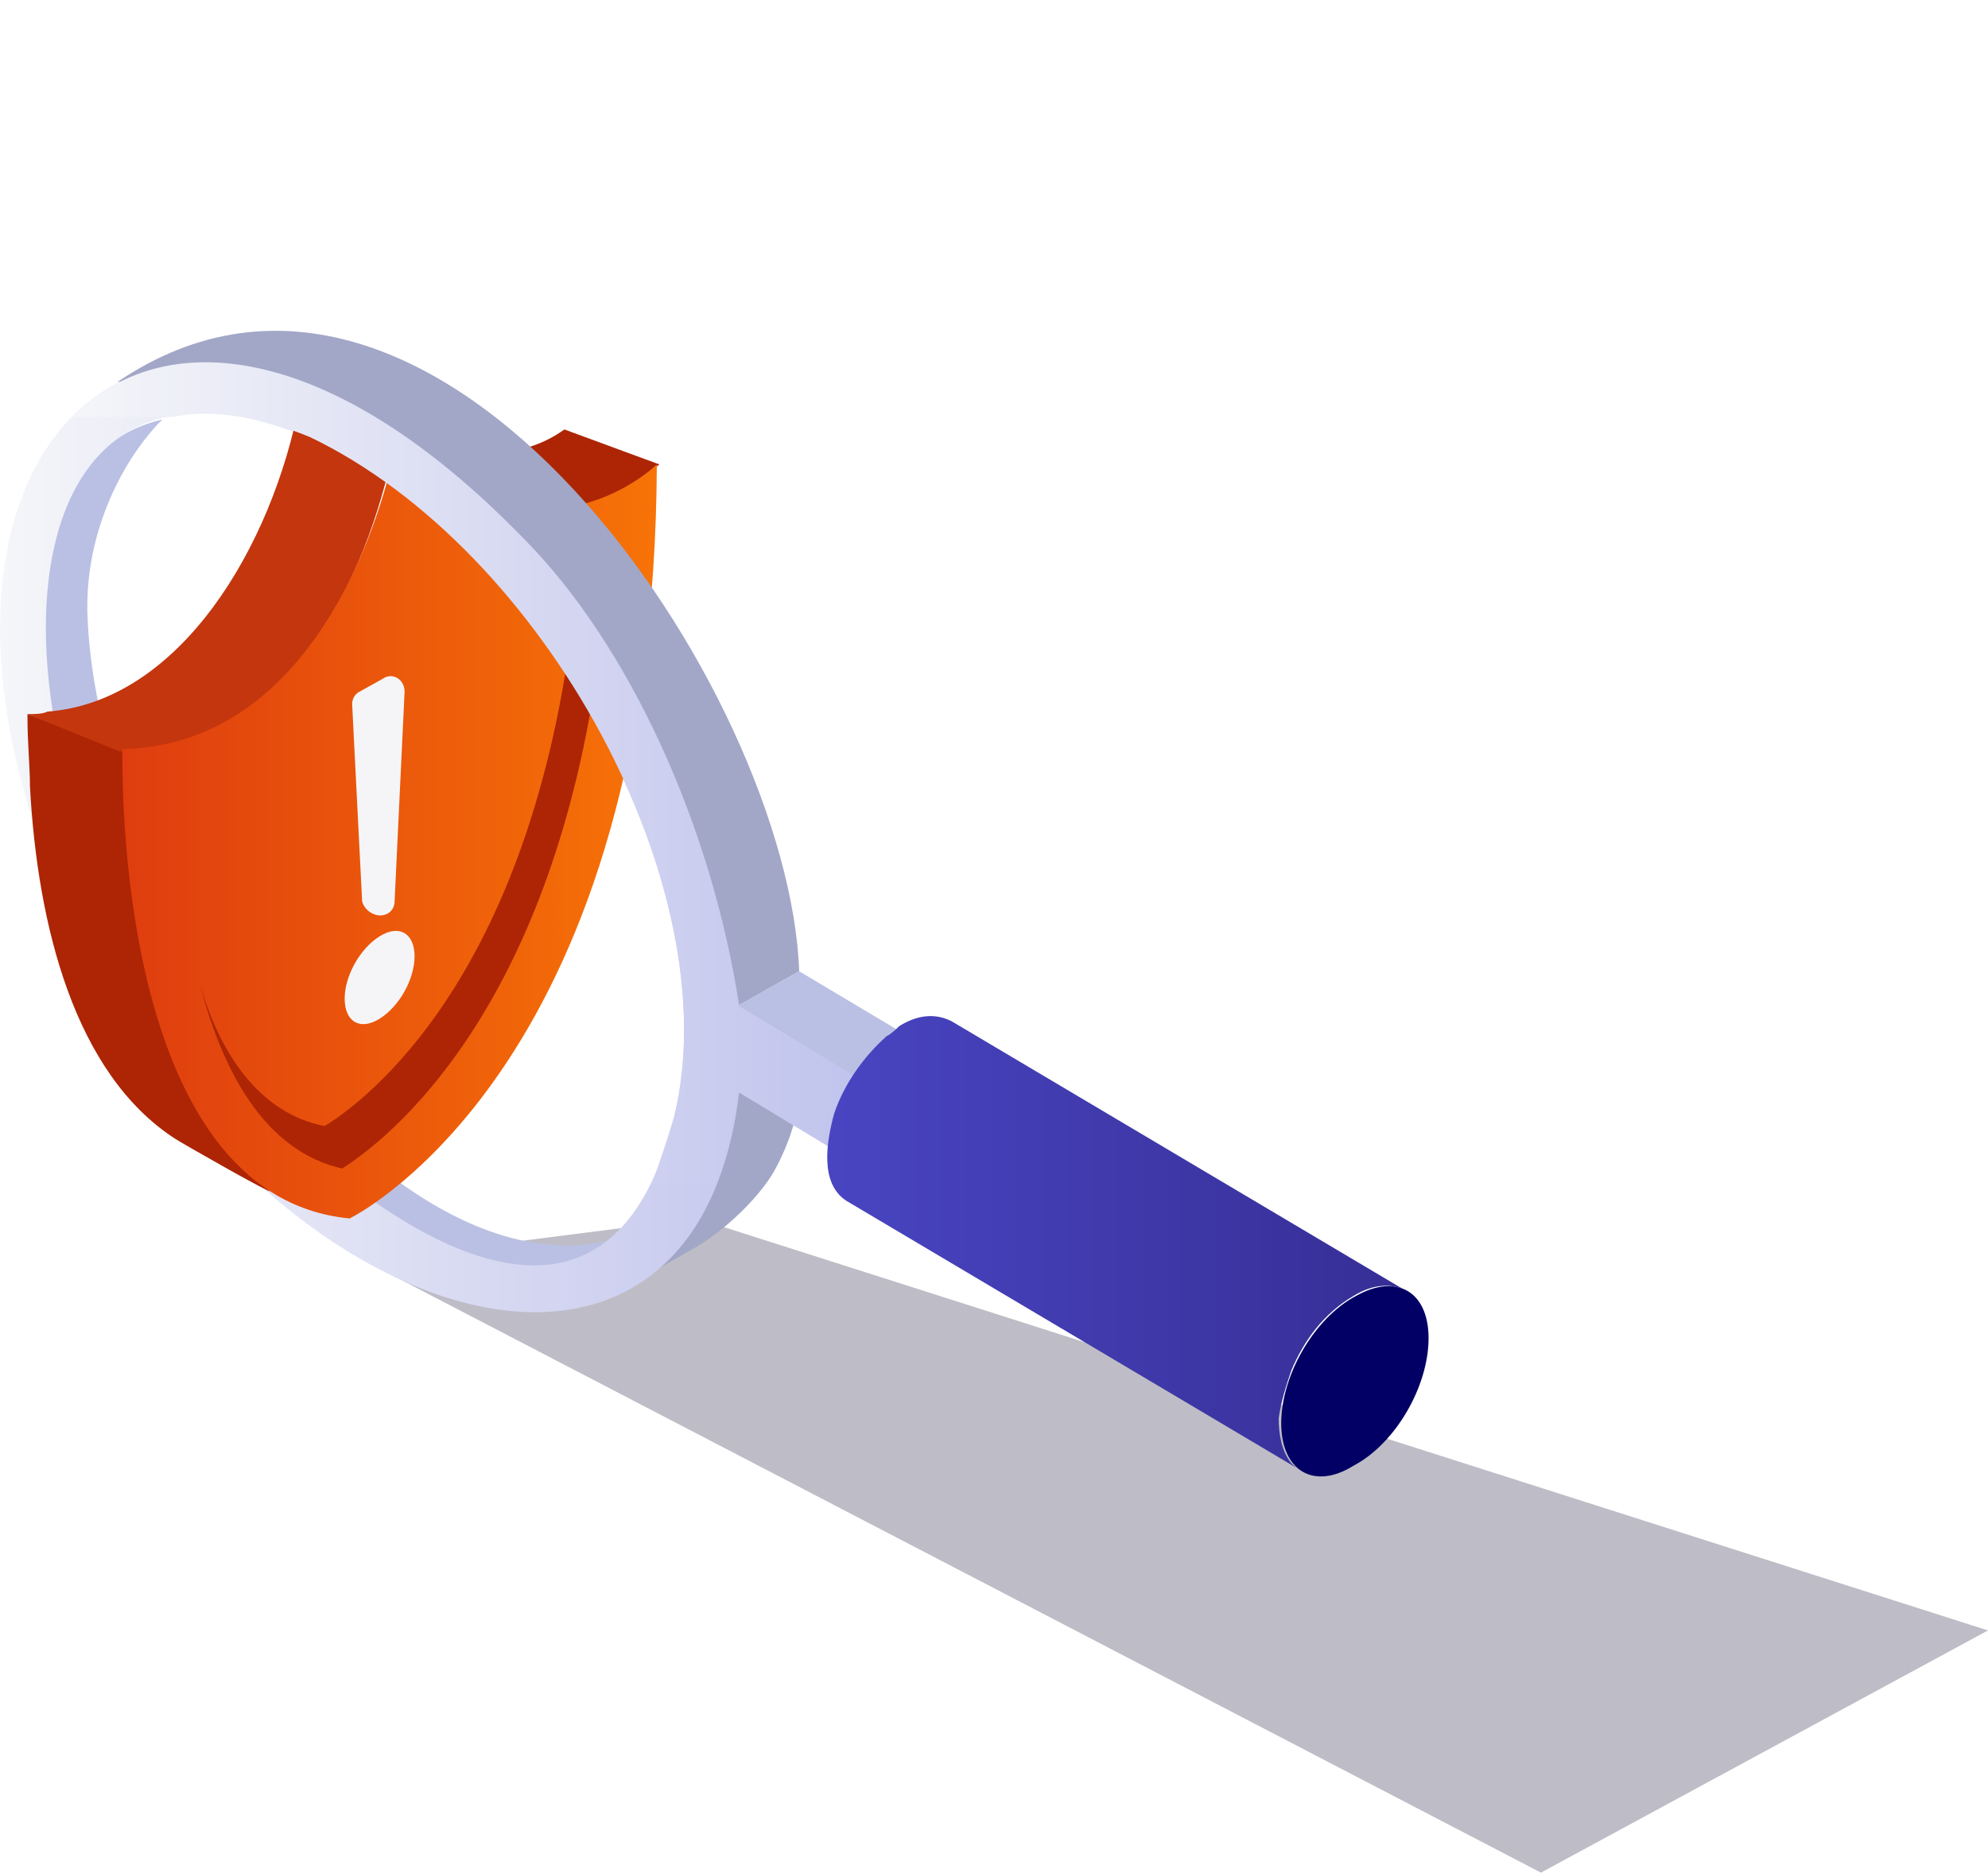
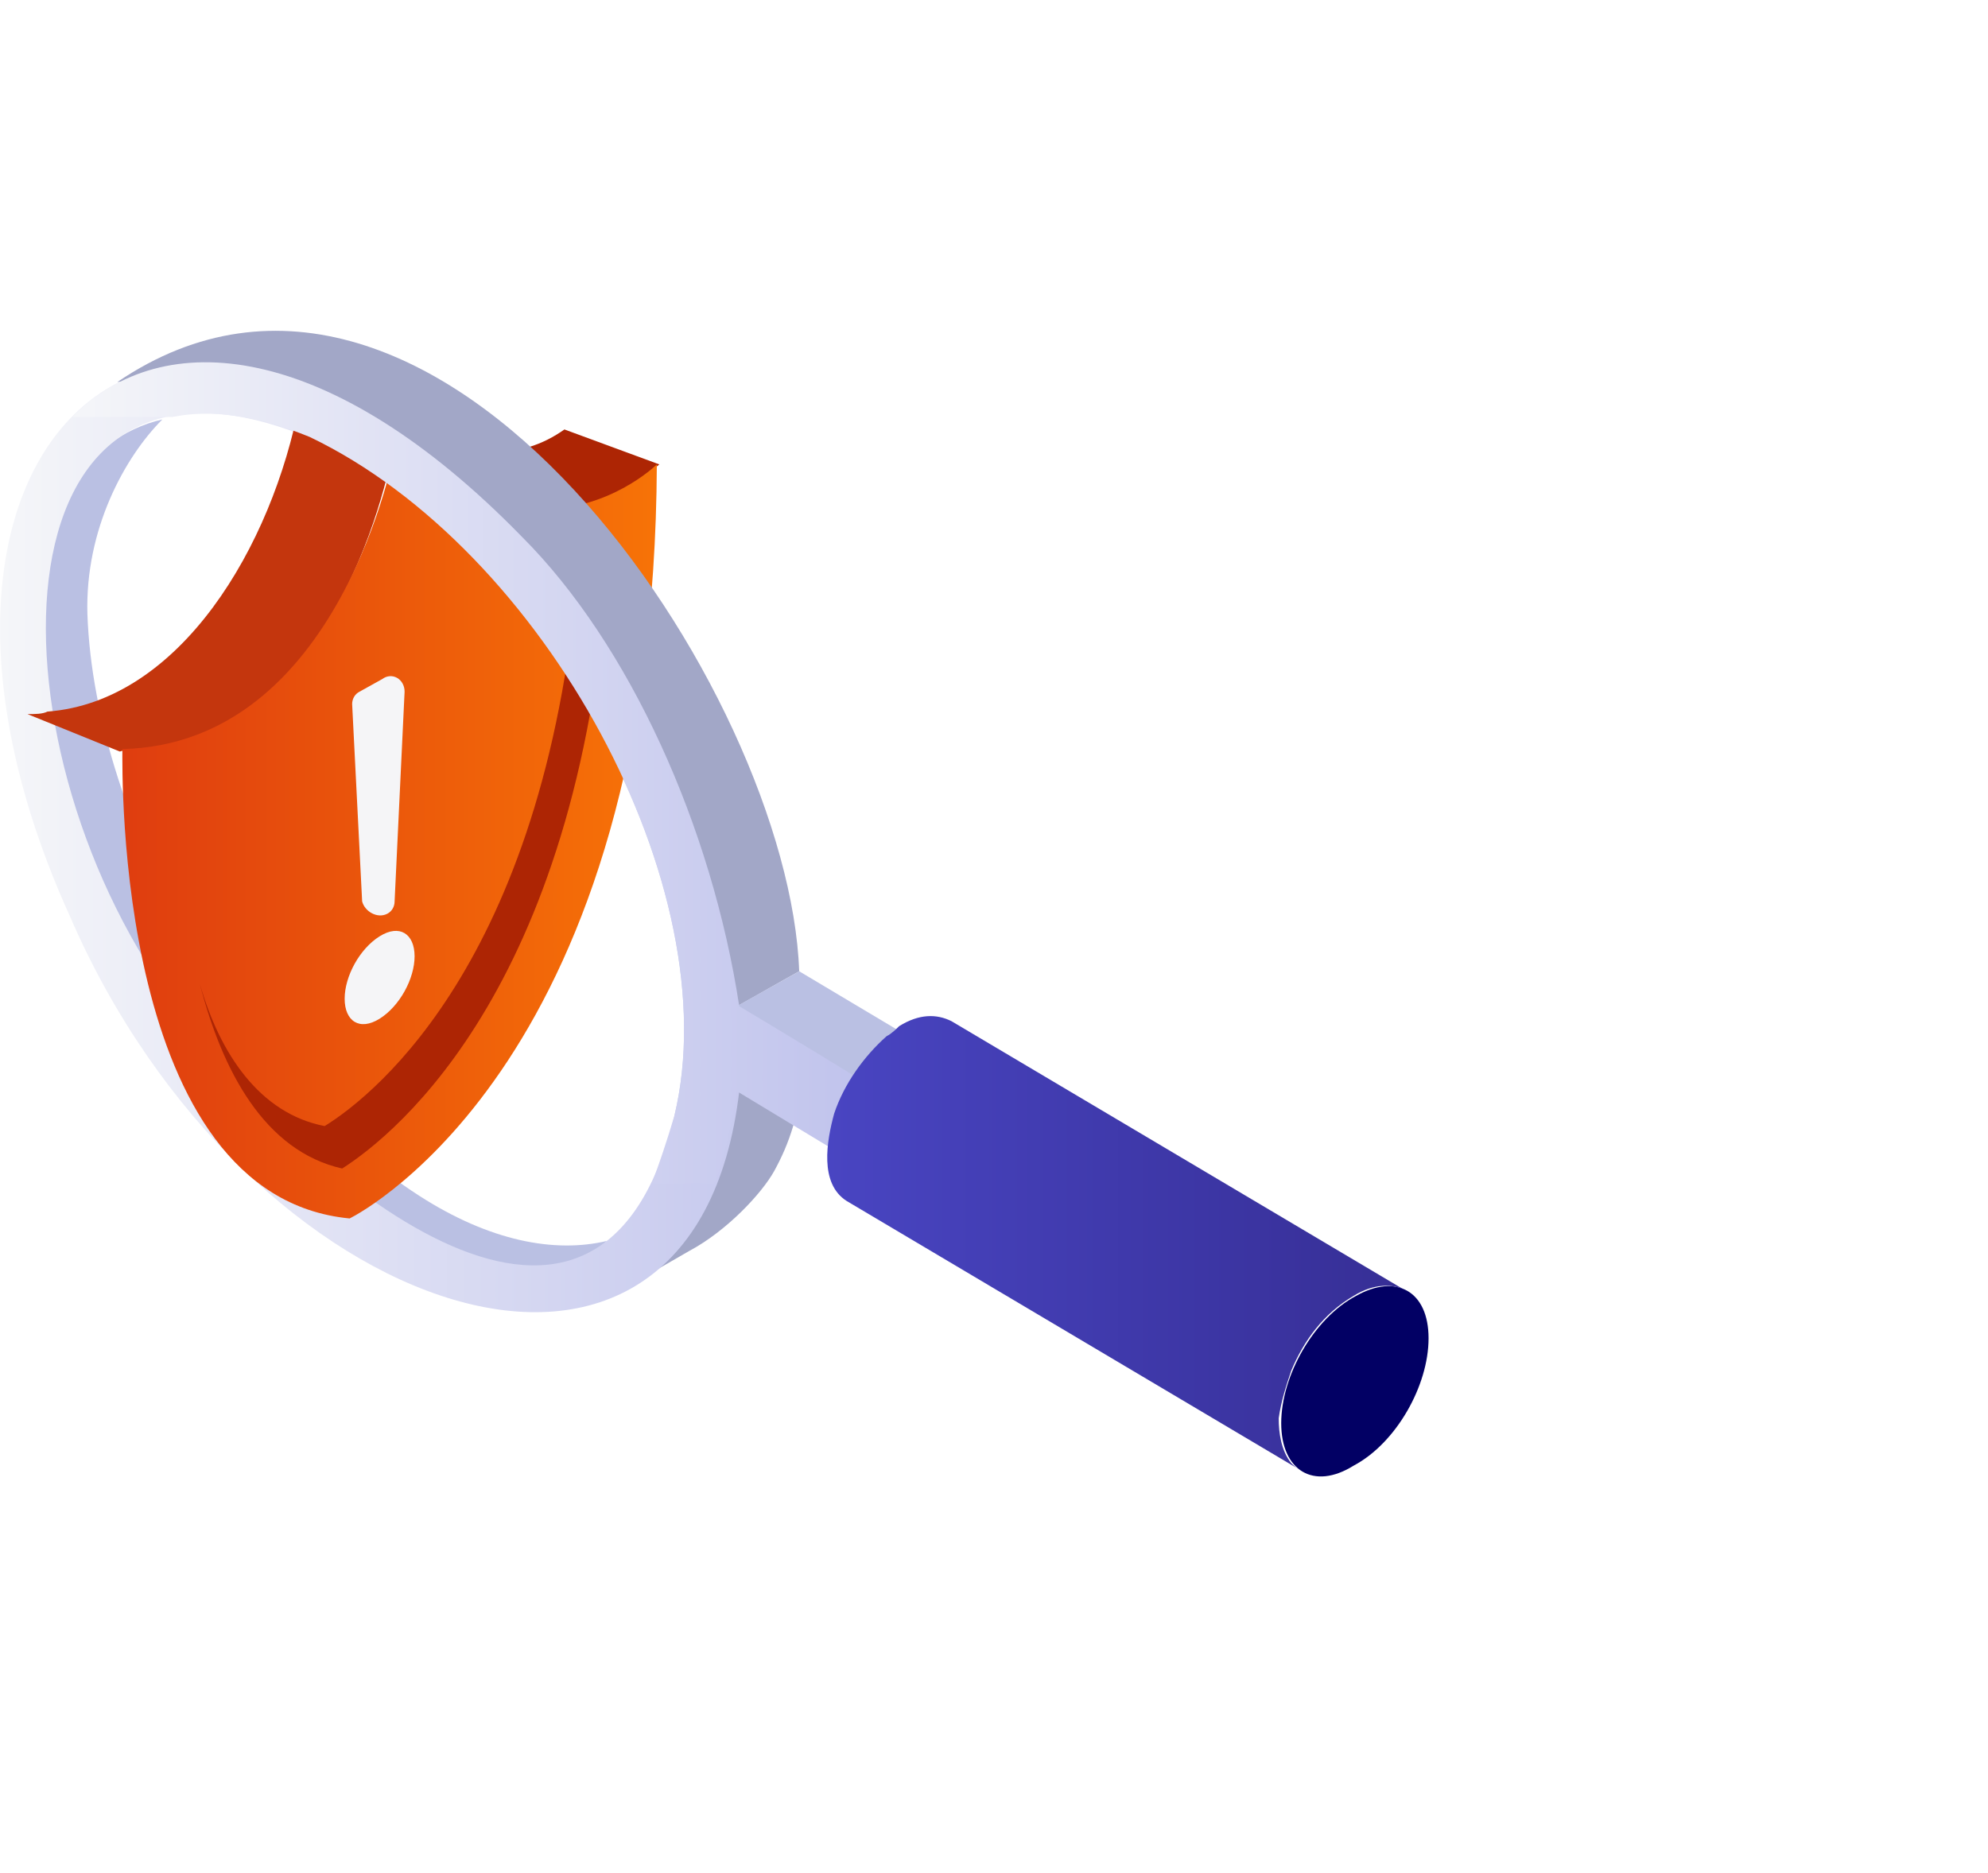
<svg xmlns="http://www.w3.org/2000/svg" version="1.1" id="Capa_1" x="0px" y="0px" width="79.6px" height="75px" viewBox="0 0 79.6 75" style="enable-background:new 0 0 79.6 75;" xml:space="preserve">
  <style type="text/css">
	.st0{display:none;}
	.st1{display:inline;opacity:0.3;fill:url(#SVGID_1_);enable-background:new    ;}
	.st2{display:inline;fill:#BAC0E3;}
	.st3{display:inline;fill:#A2A7C7;}
	.st4{display:inline;fill:url(#SVGID_00000003081173833821548390000005051662519433213117_);}
	.st5{display:inline;fill:#AD2504;}
	.st6{display:inline;fill:#C4360D;}
	.st7{display:inline;fill:url(#SVGID_00000086680167578566954320000000655539165430972081_);}
	.st8{display:inline;fill:#F5F5F7;}
	.st9{display:inline;fill:url(#SVGID_00000025439975743603961430000012923922802551547014_);}
	.st10{display:inline;fill:#020064;}
	.st11{display:inline;fill:url(#SVGID_00000073685119025480042740000007218492498104184466_);}
	.st12{filter:url(#Adobe_OpacityMaskFilter);}
	.st13{filter:url(#Adobe_OpacityMaskFilter_00000116217114826783184630000007835816868057725315_);}
	
		.st14{mask:url(#SVGID_00000101818369715053433000000017643769334959581073_);fill:url(#SVGID_00000171716587936839693980000007563267445169423792_);}
	.st15{opacity:0.3;fill:url(#SVGID_00000069363024239190571400000017791186512178648480_);}
	.st16{fill:#BAC0E3;}
	.st17{fill:#A2A7C7;}
	.st18{fill:url(#SVGID_00000169517930703877788170000013381508989648846750_);}
	.st19{enable-background:new    ;}
	.st20{fill:#AD2504;}
	.st21{fill:#C4360D;}
	.st22{fill:url(#SVGID_00000107573596632911521140000010892552261602831294_);}
	.st23{fill:#F5F5F7;}
	.st24{fill:url(#SVGID_00000016785337703528556590000016260615704509009042_);}
	.st25{fill:#020064;}
	.st26{fill:url(#SVGID_00000087399953506049604530000016978085404889679284_);}
</style>
  <g id="Capa_1_00000137133244214053315960000013054390728005667519_" class="st0">
    <linearGradient id="SVGID_1_" gradientUnits="userSpaceOnUse" x1="31.894" y1="1038.211" x2="59.53" y2="1070.139" gradientTransform="matrix(1 0 0 1 0 -1004)">
      <stop offset="0" style="stop-color:#252245" />
      <stop offset="1" style="stop-color:#252245" />
    </linearGradient>
    <path class="st1" d="M88,62.7L66.4,74.4L9.7,44.9l16-2L88,62.7z" />
    <path class="st2" d="M-6.8,15.4c0.3,10.1,7.5,22.7,16,28.1c5,3.2,9.4,3.1,12,0.5c-2.5,0.7-5.6,0-9.1-2.2c-8.5-5.4-15.7-18-16-28.1   C-4,9.5-2.1,6.1-0.2,4.3C-3.9,5.2-7,9.3-6.8,15.4L-6.8,15.4z" />
    <path class="st3" d="M22.1,46.2l3.1-1.8c1.8-1,3.5-2.7,4.1-3.9c0.7-1.3,1.2-2.6,1.5-5.5l-3.6,1.4C27.3,36.5,24.5,44.1,22.1,46.2z" />
    <linearGradient id="SVGID_00000103954466362637126080000008322962510792481468_" gradientUnits="userSpaceOnUse" x1="-8.006" y1="1028.415" x2="35.144" y2="1028.415" gradientTransform="matrix(1 0 0 1 0 -1004)">
      <stop offset="0" style="stop-color:#F5F6F9" />
      <stop offset="1" style="stop-color:#BEC1EC" />
    </linearGradient>
    <path style="display:inline;fill:url(#SVGID_00000103954466362637126080000008322962510792481468_);" d="M27.7,32.6   c-1.3-8.7-5.3-17.4-10.4-22.7C-0.8-8.6-14.6,6.2-4.7,28.2c8.4,19.5,30.1,27,32.3,8.5l5.2,3.1l2.3-2.7C35.2,37.1,28.3,33,27.7,32.6   L27.7,32.6z M24.6,38c-3.7,15.4-18.2,2.4-23.9-5.1C-8.7,20.5-8.8-1.2,6.8,5.2C18.3,10.6,27.2,27,24.6,38z" />
    <path class="st5" d="M7.4,4.2c7,2.4,9.7,2.1,11.8,0.5l4.6,1.7l0,0c-2,1.7-4.9,3.1-7.9,2c-2.4-0.9-5.4-2.8-5.4-2.8   C10.7,5.8,7.2,4.1,7.4,4.2L7.4,4.2z" />
    <path class="st5" d="M-6.6,22c-0.1-1-0.1-2-0.1-3.4c0-0.1,0-0.1,0-0.1l4.6,1.7v0.1c0.4,7.2,1,16.1,7.2,21.3   c0.3,0.2-4.2-2.3-4.6-2.6C-4.3,35.8-6.2,28.8-6.6,22z" />
    <path class="st6" d="M-6.6,18.5c0.3,0,0.7,0,1-0.1c6.4-0.5,10.9-8,12.2-15l4.6,1.9c0,0-2.3,14.2-12.2,14.8c-0.3,0-0.7,0.1-1,0.1   L-6.6,18.5z" />
    <linearGradient id="SVGID_00000168819646898707275330000001430304042293200537_" gradientUnits="userSpaceOnUse" x1="-2.102" y1="1028.1" x2="23.8" y2="1028.1" gradientTransform="matrix(1 0 0 1 0 -1004)">
      <stop offset="0" style="stop-color:#DF3D0F" />
      <stop offset="1" style="stop-color:#F77307" />
    </linearGradient>
    <path style="display:inline;fill:url(#SVGID_00000168819646898707275330000001430304042293200537_);" d="M11.2,5.3   C11,6,8.4,20-2.1,20.2c0,1.1-0.4,21.6,11,22.7c0.7-0.4,14.7-7.8,14.9-36.5c-0.1,0.1-2.3,2.2-5.6,2.2C16.2,8.7,13.7,7.9,11.2,5.3z" />
    <path class="st5" d="M7.6,38.4c2.5-1.6,10.9-8.4,12.3-27.6c0.5-0.1,1-0.2,1.5-0.4c-1.2,21-10.2,28.3-12.9,30   c-3.8-0.8-5.8-4.7-6.9-8.9C2.7,34.9,4.6,37.8,7.6,38.4L7.6,38.4z" />
    <path class="st8" d="M10.7,28.1c0.2-0.1,0.3-0.3,0.4-0.6l0.5-10.1c0-0.6-0.6-0.9-1.1-0.7l-1.1,0.6C9.2,17.4,9,17.7,9,18l0.5,9.5   C9.6,28.1,10.2,28.4,10.7,28.1z" />
-     <path class="st8" d="M12.1,30.2c0,1.1-0.8,2.5-1.7,3c-1,0.6-1.7,0.1-1.7-1c0-1.1,0.8-2.5,1.7-3C11.3,28.6,12.1,29.1,12.1,30.2   L12.1,30.2z" />
    <path class="st3" d="M26.3,33.4C24.8,17.9,12.2,0.8-2.3,2.5C13.1-8,30.1,17.4,30.6,30.9C30.3,31.1,26.3,33.4,26.3,33.4z" />
    <path class="st2" d="M30.6,30.9l6.8,4.1l-3,1.7l-6.8-4.1L30.6,30.9z" />
    <linearGradient id="SVGID_00000111880241562266740170000016584017860346730906_" gradientUnits="userSpaceOnUse" x1="-4.5" y1="1025.348" x2="35.2" y2="1025.348" gradientTransform="matrix(1 0 0 1 0 -1004)">
      <stop offset="0" style="stop-color:#F5F6F9" />
      <stop offset="1" style="stop-color:#BEC1EC" />
    </linearGradient>
    <path style="display:inline;fill:url(#SVGID_00000111880241562266740170000016584017860346730906_);" d="M27.7,32.6   c-1.3-8.7-5.3-17.4-10.4-22.7C8,0.4-0.1-0.3-4.5,4.1h4.8c1.8-0.3,4-0.1,6.6,1C18.3,10.6,27.2,27,24.6,38c-0.3,1.3-0.7,2.3-1.1,3.2   h3.1c0.5-1.3,0.9-2.8,1.1-4.5l5.2,3.1l2.3-2.7C35.2,37.1,28.3,33,27.7,32.6L27.7,32.6z" />
    <path class="st10" d="M53.9,52.8c0-2.3,1.6-5,3.6-6.1s3.5-0.2,3.5,2.1s-1.6,5-3.6,6.1C55.5,56,53.9,55.1,53.9,52.8z" />
    <linearGradient id="SVGID_00000114039659196284149370000003288491988521701539_" gradientUnits="userSpaceOnUse" x1="31.966" y1="1048.211" x2="60" y2="1048.211" gradientTransform="matrix(1 0 0 1 0 -1004)">
      <stop offset="0" style="stop-color:#4945C2" />
      <stop offset="1" style="stop-color:#362E95" />
    </linearGradient>
    <path style="display:inline;fill:url(#SVGID_00000114039659196284149370000003288491988521701539_);" d="M32.3,37.8   c0.5-1.4,1.4-2.8,2.6-3.7c0.2-0.2,0.4-0.3,0.7-0.4c1-0.6,1.9-0.6,2.5-0.2l21.9,13c-0.6-0.4-1.5-0.3-2.5,0.2c-1.4,0.8-2.4,2.2-3,3.7   c-0.3,0.7-0.5,1.5-0.5,2.3c0,0.7,0.1,1.6,0.6,2.1c0.1,0.1,0.3,0.3,0.4,0.4l-22-13C31.6,41.2,31.9,39.1,32.3,37.8L32.3,37.8z" />
  </g>
  <g>
    <defs />
    <mask maskUnits="userSpaceOnUse" x="14.6" y="48.8" width="65" height="26.2" id="SVGID_00000064332388904290220820000010300383788280168101_">
      <g class="st12">
        <defs />
        <mask maskUnits="userSpaceOnUse" x="14.6" y="48.8" width="65" height="26.2" id="SVGID_00000064332388904290220820000010300383788280168101_">
          <g style="filter:url(#Adobe_OpacityMaskFilter_00000170246161347021966580000001482394947854370983_);" />
        </mask>
        <linearGradient id="SVGID_00000165203327758182856700000014147510939417745324_" gradientUnits="userSpaceOnUse" x1="33.06" y1="41.638" x2="55.985" y2="68.125">
          <stop offset="8.000000e-08" style="stop-color:#FFFFFF" />
          <stop offset="1" style="stop-color:#000000" />
        </linearGradient>
        <polygon style="mask:url(#SVGID_00000064332388904290220820000010300383788280168101_);fill:url(#SVGID_00000165203327758182856700000014147510939417745324_);" points="     79.6,65.3 61.7,75 14.6,50.5 27.9,48.8    " />
      </g>
    </mask>
    <linearGradient id="SVGID_00000003103338898822721090000014637593468838659497_" gradientUnits="userSpaceOnUse" x1="33.06" y1="41.638" x2="55.985" y2="68.125">
      <stop offset="8.000000e-08" style="stop-color:#252245" />
      <stop offset="1" style="stop-color:#252245" />
    </linearGradient>
-     <polygon style="opacity:0.3;fill:url(#SVGID_00000003103338898822721090000014637593468838659497_);" points="79.6,65.3 61.7,75    14.6,50.5 27.9,48.8  " />
  </g>
  <g>
    <g>
      <g>
        <g>
          <g>
            <g>
              <g>
                <path class="st16" d="M1,26c0.3,8.4,6.2,18.8,13.3,23.3c4.2,2.6,7.8,2.6,10,0.4c-2.1,0.5-4.7,0-7.5-1.8         c-7-4.5-13-14.9-13.3-23.3c-0.1-3.4,1.5-6.3,3-7.8C3.4,17.5,0.8,21,1,26z" />
              </g>
            </g>
          </g>
        </g>
      </g>
      <g>
        <g>
          <g>
            <g>
              <path class="st17" d="M25,51.6l2.6-1.5c1.5-0.8,2.9-2.3,3.4-3.2c0.6-1.1,1-2.2,1.3-4.6l-2.9,1.2C29.3,43.5,27,49.9,25,51.6z" />
            </g>
          </g>
        </g>
      </g>
      <g>
        <g>
          <g>
            <linearGradient id="SVGID_00000155852611242448674940000017115703598035882380_" gradientUnits="userSpaceOnUse" x1="0" y1="33.51" x2="35.799" y2="33.51">
              <stop offset="8.000000e-08" style="stop-color:#F5F6F9" />
              <stop offset="1" style="stop-color:#BEC1EC" />
            </linearGradient>
            <path style="fill:url(#SVGID_00000155852611242448674940000017115703598035882380_);" d="M29.6,40.3       c-1.1-7.2-4.4-14.5-8.7-18.8C5.9,6.1-5.5,18.4,2.8,36.7c7,16.2,25,22.4,26.8,7l4.3,2.6l1.9-2.2C35.8,44,30.1,40.6,29.6,40.3z        M27,44.7c-3.1,12.8-15.1,2-19.8-4.2c-7.8-10.2-7.9-28.3,5.1-23C21.8,22,29.2,35.6,27,44.7z" />
          </g>
        </g>
      </g>
      <g class="st19">
        <g>
          <path class="st20" d="M12.8,16.7c5.8,2,8.1,1.7,9.8,0.5l3.8,1.4c0,0,0,0,0,0c-1.7,1.4-4,2.6-6.6,1.7c-2-0.7-4.5-2.3-4.5-2.3      C15.5,18.1,12.6,16.6,12.8,16.7z" />
        </g>
        <g>
-           <path class="st20" d="M1.2,31.5c0-0.8-0.1-1.7-0.1-2.8c0,0,0-0.1,0-0.1L4.9,30c0,0,0,0.1,0,0.1c0.3,6,0.9,13.4,5.9,17.6      c0.2,0.2-3.5-1.9-3.8-2.1C3,43,1.5,37.1,1.2,31.5z" />
-         </g>
+           </g>
        <g>
          <path class="st21" d="M1.1,28.6c0.3,0,0.6,0,0.8-0.1c5.3-0.4,9-6.6,10.1-12.4l3.8,1.6c0,0-1.9,11.8-10.2,12.3      c-0.3,0-0.5,0-0.8,0.1l0,0l0,0L1.1,28.6z" />
        </g>
        <g>
          <g>
            <linearGradient id="SVGID_00000034085824590062640620000001967300496950246321_" gradientUnits="userSpaceOnUse" x1="4.883" y1="33.241" x2="26.352" y2="33.241">
              <stop offset="1.600000e-07" style="stop-color:#DF3D0F" />
              <stop offset="1" style="stop-color:#F77307" />
            </linearGradient>
            <path style="fill:url(#SVGID_00000034085824590062640620000001967300496950246321_);" d="M15.9,17.6c-0.1,0.6-2.3,12.2-11,12.4       c0,0.9-0.3,17.9,9.1,18.8c0.6-0.3,12.2-6.5,12.3-30.2c-0.1,0.1-1.9,1.8-4.6,1.8C20,20.4,18,19.8,15.9,17.6z" />
          </g>
          <path class="st20" d="M13,45.1c2.1-1.3,9-6.9,10.2-22.9c0.4-0.1,0.8-0.2,1.2-0.3c-1,17.4-8.5,23.5-10.7,24.9      c-3.1-0.7-4.8-3.9-5.7-7.4C8.8,42.2,10.4,44.6,13,45.1z" />
        </g>
        <g>
          <path class="st23" d="M15.5,36.6L15.5,36.6c0.2-0.1,0.3-0.3,0.3-0.5l0.4-8.4c0-0.5-0.5-0.8-0.9-0.5l-0.9,0.5      c-0.2,0.1-0.3,0.3-0.3,0.5l0.4,7.9C14.6,36.5,15.1,36.8,15.5,36.6z" />
          <path class="st23" d="M16.6,38.3c0,0.9-0.6,2-1.4,2.5c-0.8,0.5-1.4,0.1-1.4-0.8c0-0.9,0.6-2,1.4-2.5C16,37,16.6,37.4,16.6,38.3z      " />
        </g>
      </g>
      <g>
        <path class="st17" d="M28.4,40.9C27.2,28.1,16.7,13.9,4.7,15.3C17.5,6.6,31.6,27.7,32,38.9C31.8,39,28.5,40.9,28.4,40.9z" />
      </g>
      <g>
        <polygon class="st16" points="32,38.9 37.7,42.3 35.2,43.7 29.5,40.3    " />
      </g>
      <g>
        <g>
          <g>
            <linearGradient id="SVGID_00000045588132282831983960000002472474487156761765_" gradientUnits="userSpaceOnUse" x1="2.883" y1="30.952" x2="35.799" y2="30.952">
              <stop offset="8.000000e-08" style="stop-color:#F5F6F9" />
              <stop offset="1" style="stop-color:#BEC1EC" />
            </linearGradient>
            <path style="fill:url(#SVGID_00000045588132282831983960000002472474487156761765_);" d="M29.6,40.3       c-1.1-7.2-4.4-14.5-8.7-18.8c-7.7-7.9-14.4-8.5-18-4.8h4c1.5-0.3,3.3-0.1,5.5,0.8C21.8,22,29.2,35.6,27,44.7       c-0.3,1-0.6,1.9-0.9,2.7h2.5c0.4-1.1,0.7-2.3,0.9-3.7l4.3,2.6l1.9-2.2C35.8,44,30.1,40.6,29.6,40.3z" />
          </g>
        </g>
      </g>
      <g>
        <g>
          <g class="st19">
            <g>
              <g>
                <g>
                  <g>
                    <g>
                      <path class="st25" d="M51.3,57c0-1.9,1.3-4.2,3-5.1c1.6-0.9,2.9-0.2,2.9,1.7c0,1.9-1.3,4.2-3,5.1            C52.6,59.7,51.3,58.9,51.3,57z" />
                    </g>
                  </g>
                </g>
              </g>
            </g>
            <g>
              <linearGradient id="SVGID_00000093167895026954670140000009928738958458128311_" gradientUnits="userSpaceOnUse" x1="33.137" y1="49.876" x2="56.381" y2="49.876">
                <stop offset="0" style="stop-color:#4945C2" />
                <stop offset="1" style="stop-color:#362E95" />
              </linearGradient>
              <path style="fill:url(#SVGID_00000093167895026954670140000009928738958458128311_);" d="M33.4,44.6c0.4-1.2,1.2-2.3,2.1-3.1        c0.2-0.1,0.4-0.3,0.5-0.4c0.8-0.5,1.5-0.5,2.1-0.2l18.2,10.8c-0.5-0.3-1.3-0.3-2.1,0.2c-1.2,0.7-2,1.8-2.5,3        c-0.2,0.6-0.4,1.2-0.5,1.9c0,0.6,0.1,1.3,0.5,1.8c0.1,0.1,0.2,0.2,0.4,0.3c0,0-18.2-10.8-18.2-10.8        C32.8,47.4,33.1,45.7,33.4,44.6z" />
            </g>
          </g>
        </g>
      </g>
    </g>
  </g>
</svg>